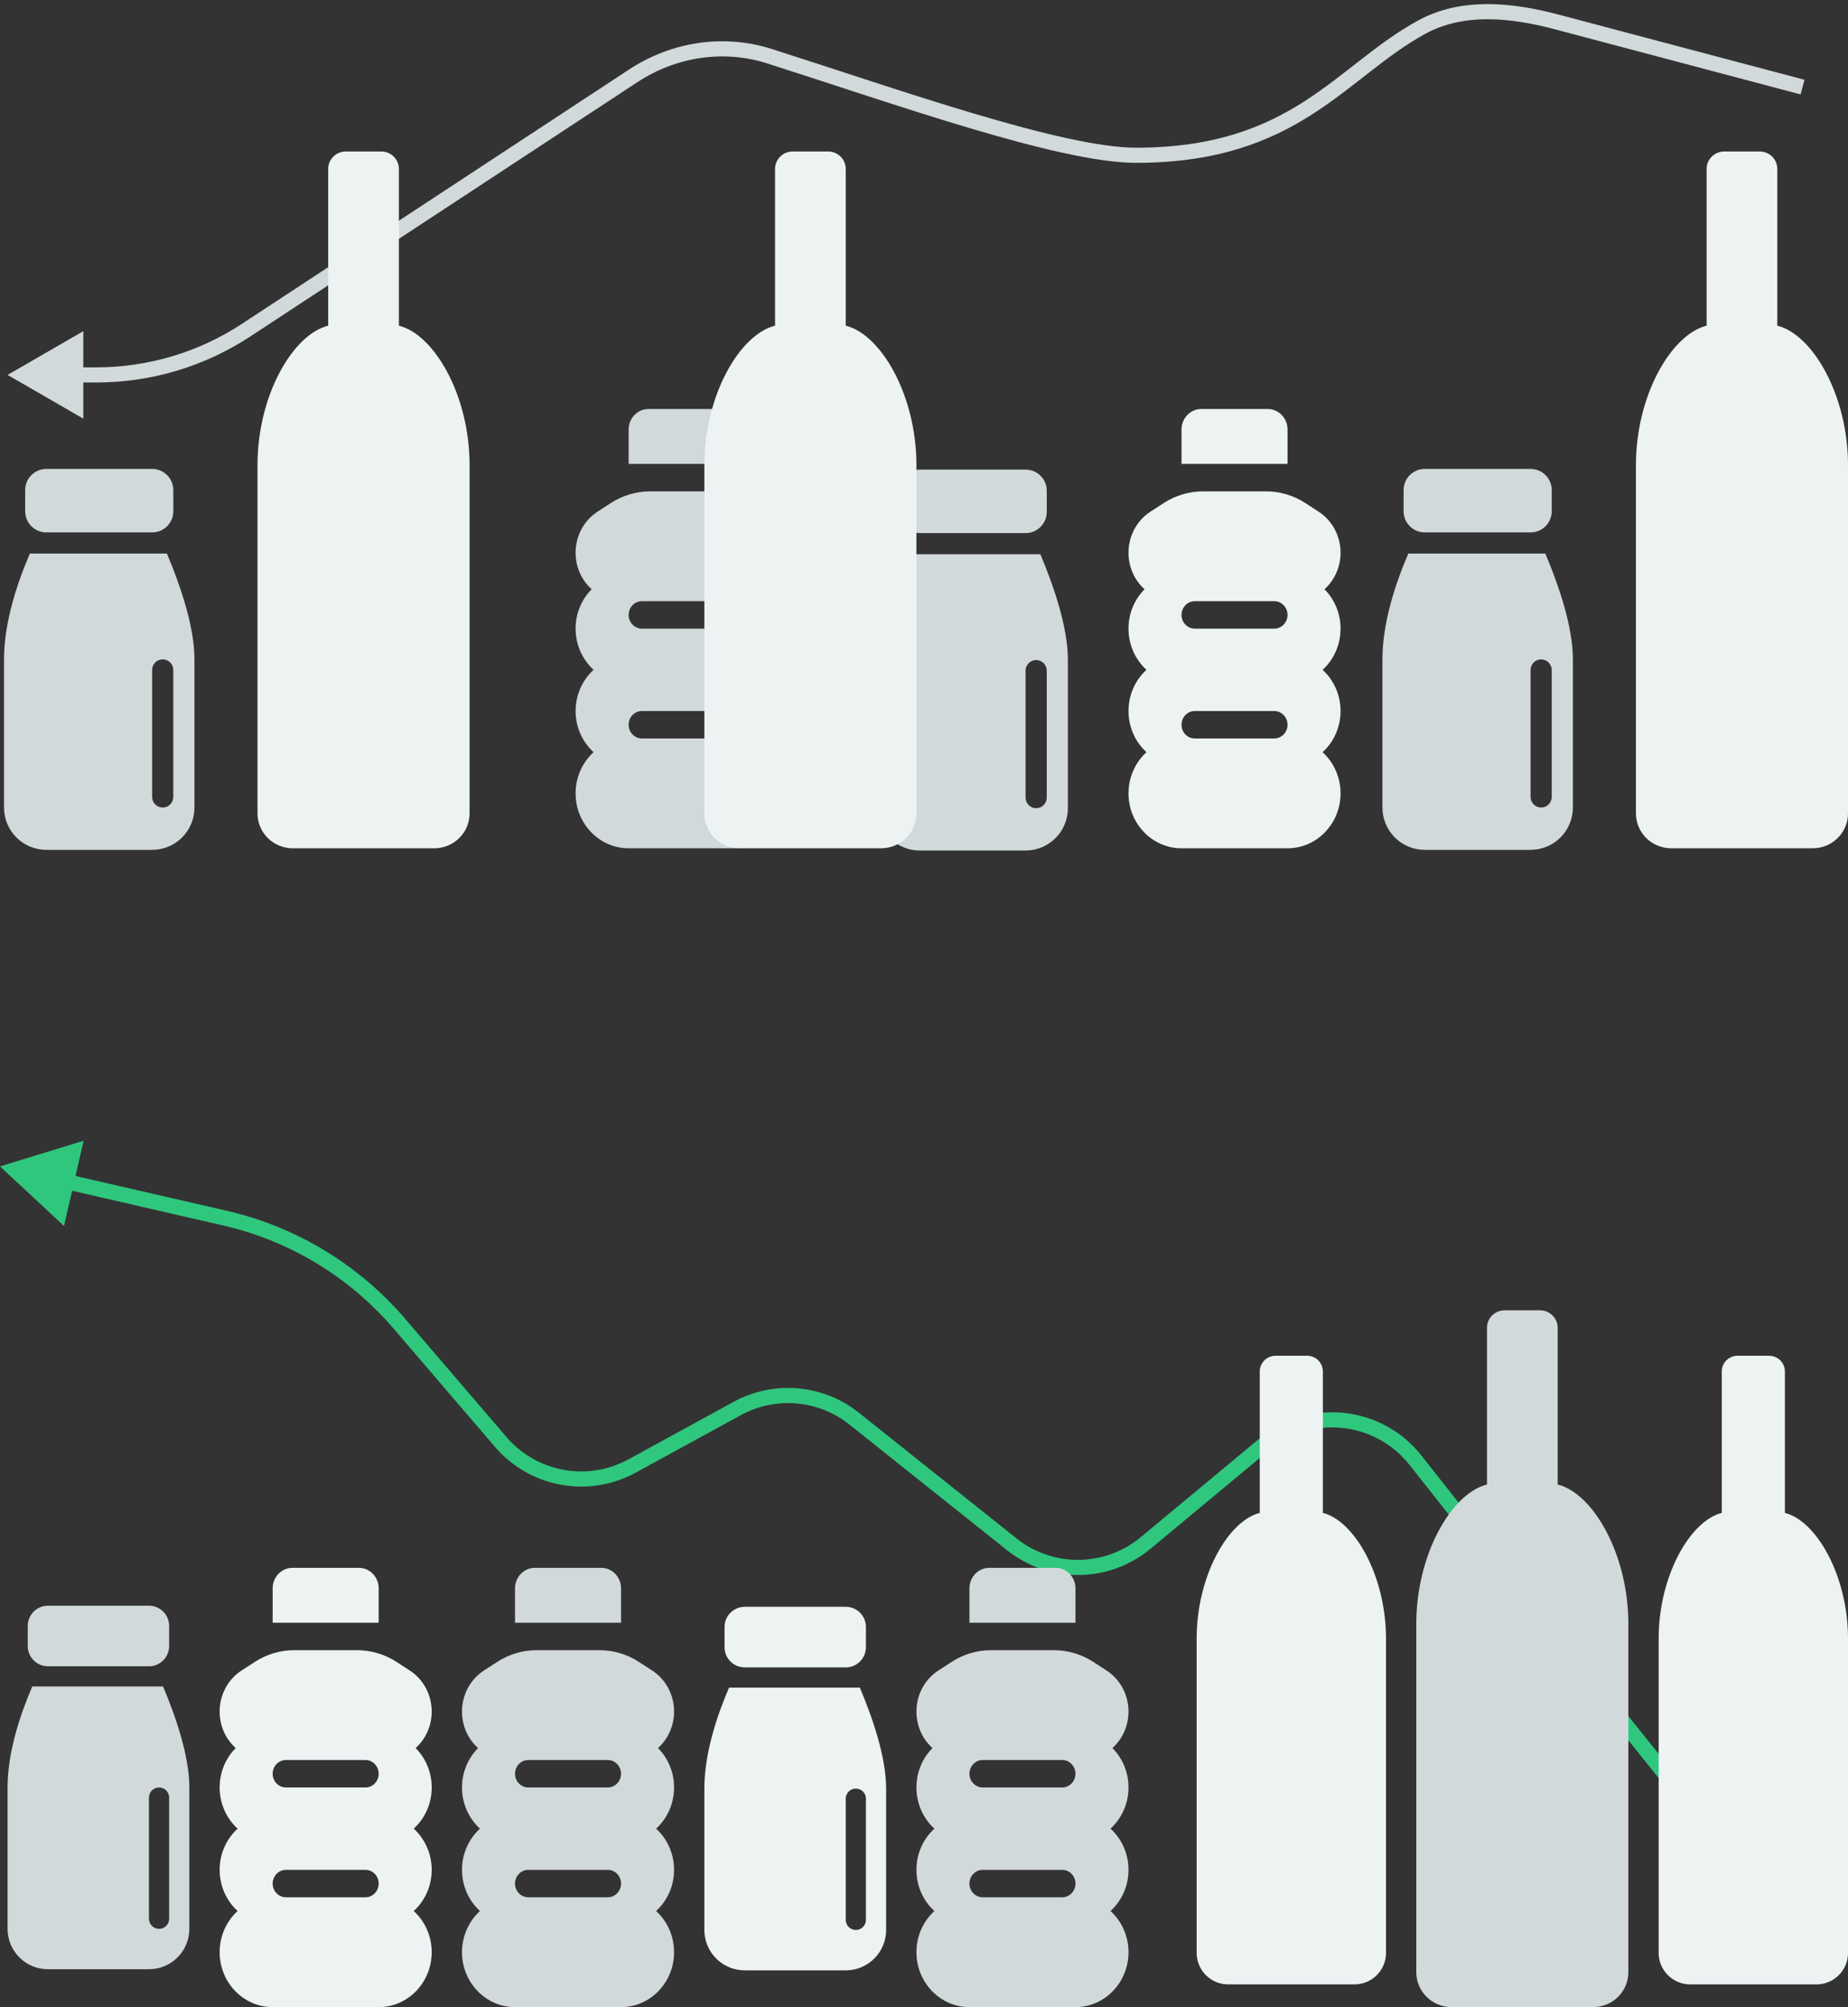
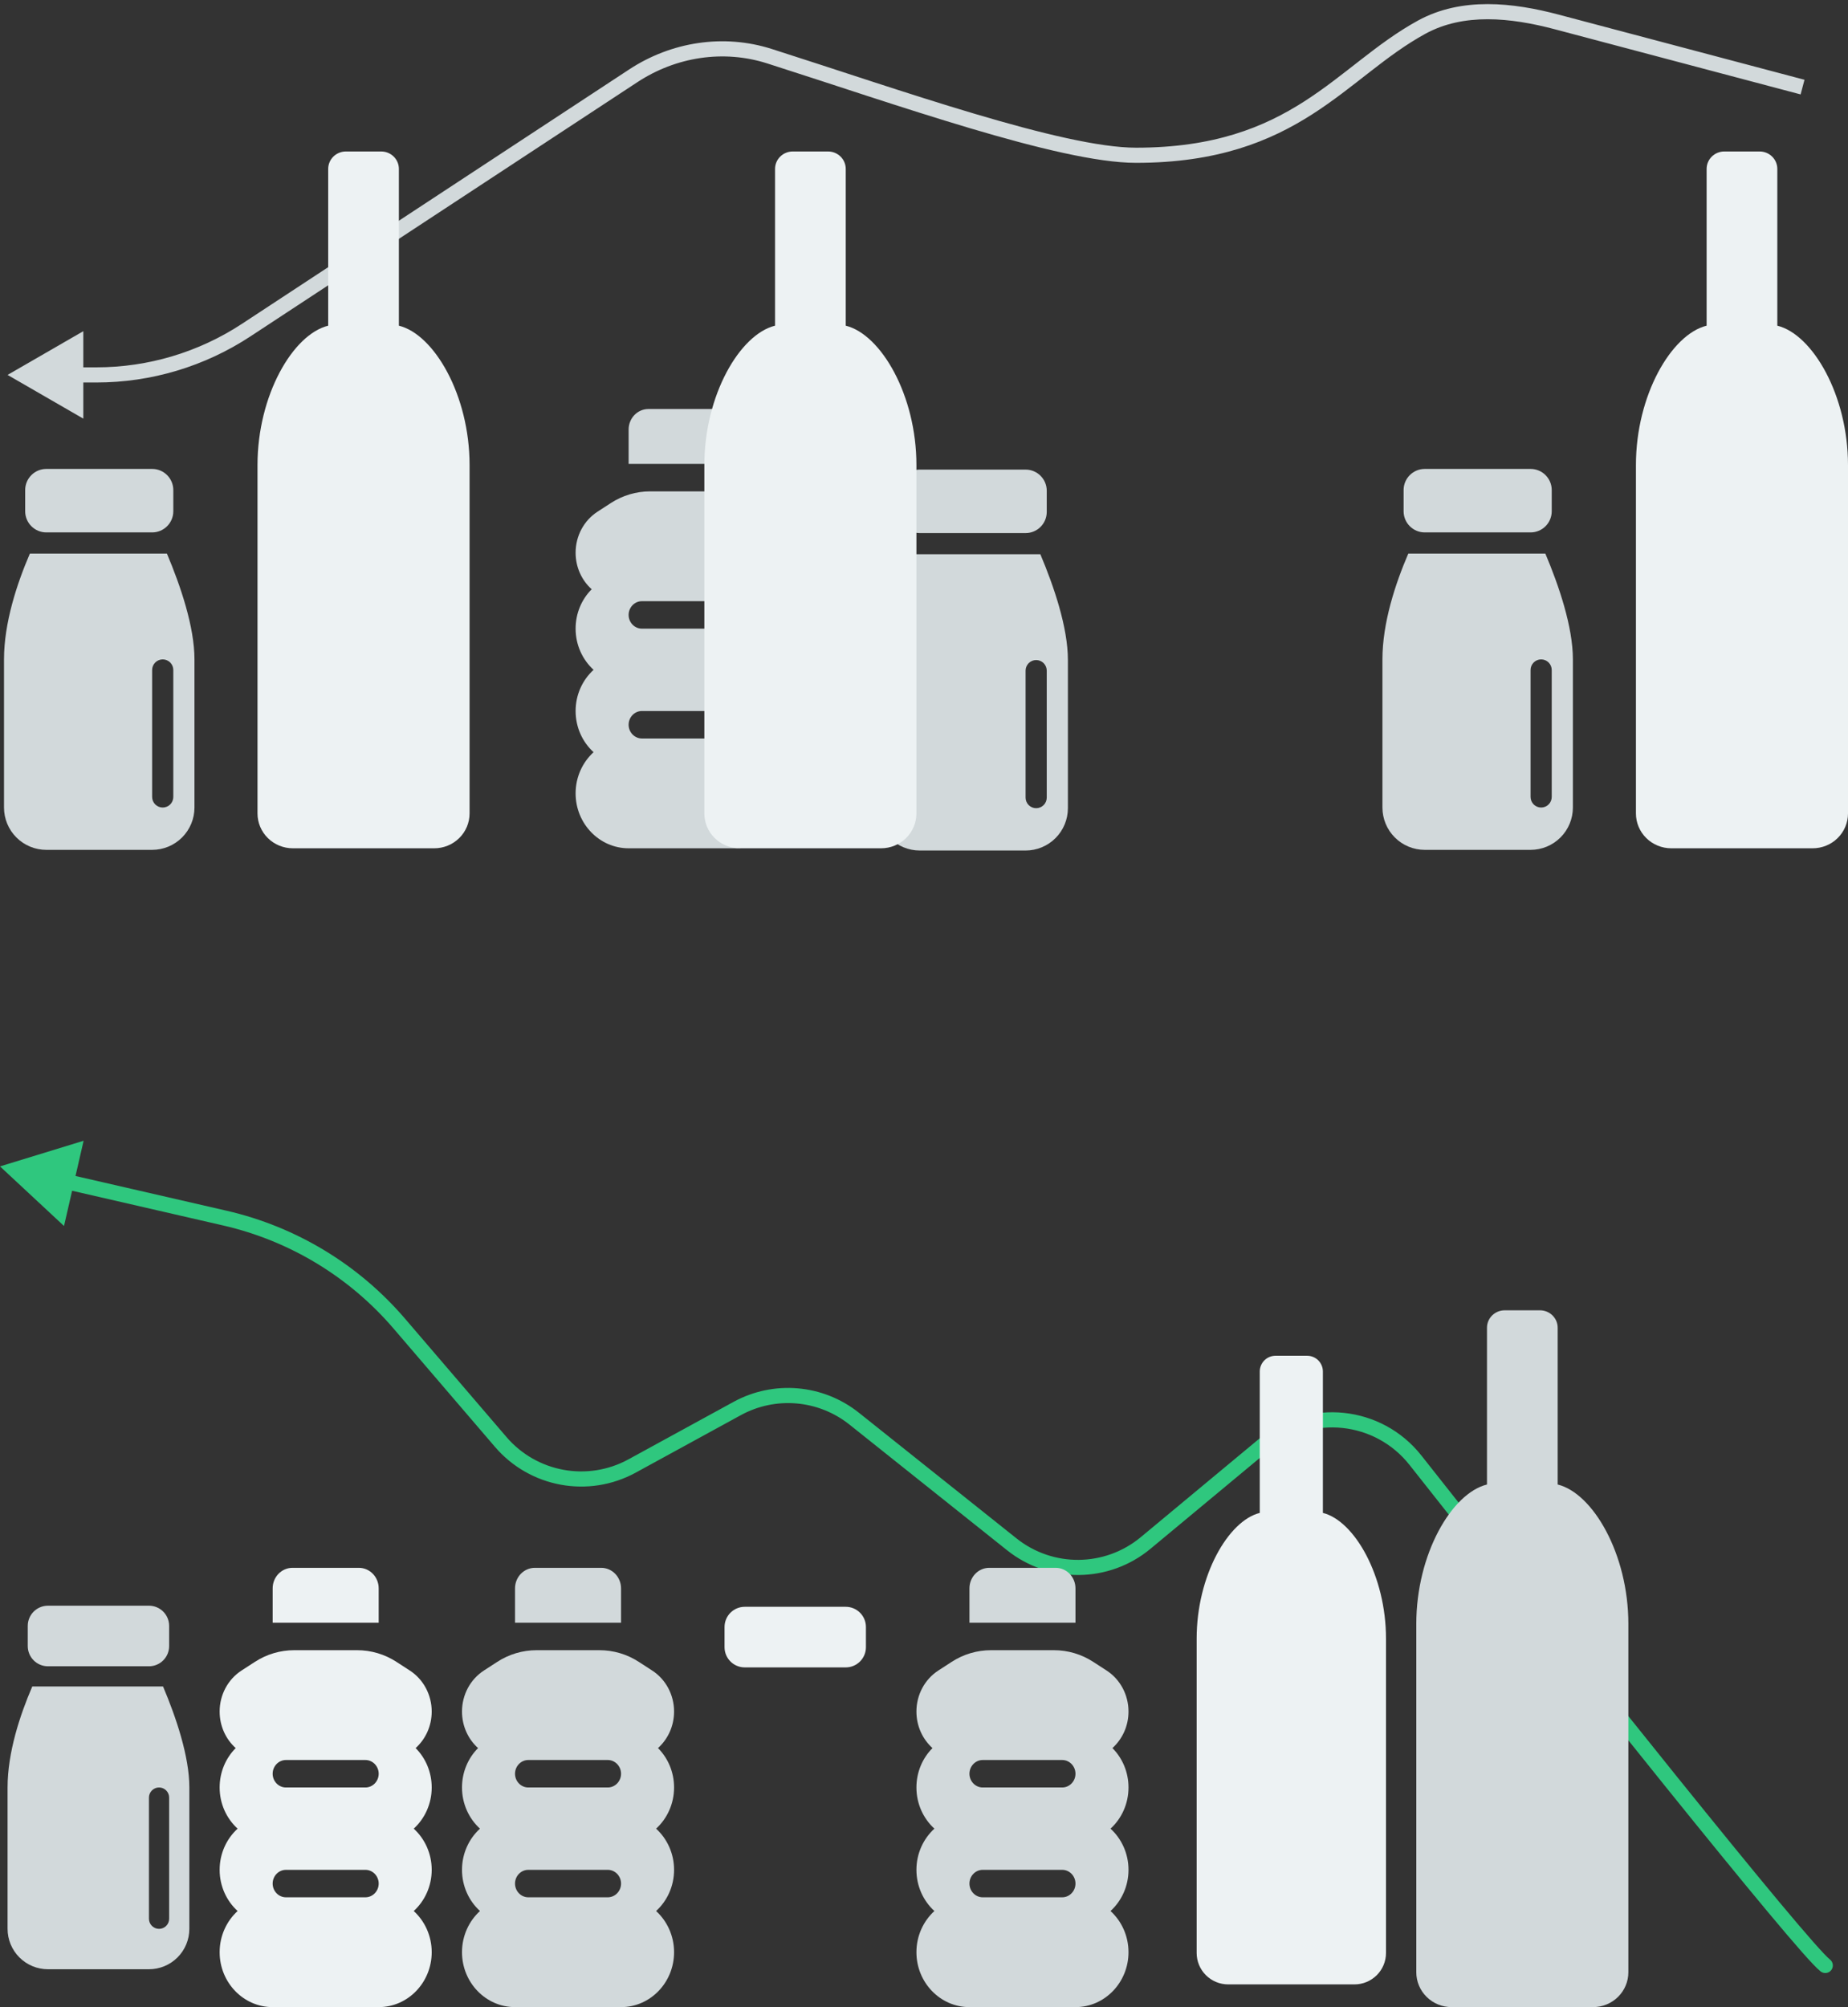
<svg xmlns="http://www.w3.org/2000/svg" width="244" height="265" viewBox="0 0 244 265" fill="none">
  <rect x="0" y="0" width="244" height="265" fill="#333333" stroke="none" />
  <path d="M1 49.5L11 43.727V55.273L1 49.5ZM32.499 43.588L33.048 44.424L32.499 43.588ZM83.615 10.008L83.066 9.172L83.615 10.008ZM205.552 2.899L205.809 1.933L205.552 2.899ZM237.744 12.467L205.296 3.866L205.809 1.933L238.256 10.533L237.744 12.467ZM188.184 4.468C185.587 5.89 183.264 7.634 180.874 9.492C178.5 11.338 176.051 13.304 173.273 15.083C167.669 18.672 160.732 21.5 150 21.5L150 19.5C160.316 19.5 166.883 16.8 172.195 13.398C174.876 11.681 177.238 9.786 179.647 7.913C182.041 6.052 184.474 4.219 187.224 2.714L188.184 4.468ZM150 21.5C144.848 21.5 136.824 19.526 128.097 16.935C119.338 14.333 109.691 11.051 101.289 8.37L101.897 6.465C110.356 9.163 119.93 12.422 128.667 15.017C137.436 17.622 145.185 19.5 150 19.5L150 21.5ZM84.164 10.844L33.048 44.424L31.95 42.752L83.066 9.172L84.164 10.844ZM12.733 50.5H10V48.5H12.733V50.5ZM33.048 44.424C27.014 48.388 19.952 50.5 12.733 50.5V48.5C19.562 48.5 26.242 46.502 31.95 42.752L33.048 44.424ZM101.289 8.37C95.519 6.529 89.251 7.503 84.164 10.844L83.066 9.172C88.632 5.516 95.524 4.432 101.897 6.465L101.289 8.37ZM205.296 3.866C199.387 2.3 193.244 1.699 188.184 4.468L187.224 2.714C192.991 -0.442 199.788 0.337 205.809 1.933L205.296 3.866Z" fill="#D2D9DB" />
  <path d="M241.614 258.711C242.05 259.05 242.128 259.678 241.789 260.114C241.45 260.55 240.822 260.628 240.386 260.289L241.614 258.711ZM0 154L11.039 150.614L8.452 161.867L0 154ZM83.46 193.553L82.98 192.676L83.46 193.553ZM66.112 190.381L66.872 189.73L66.112 190.381ZM112.778 187.303L113.402 186.521L112.778 187.303ZM151.265 203.717L150.626 202.947L151.265 203.717ZM240.386 260.289C239.906 259.916 239.025 258.975 237.882 257.679C236.707 256.347 235.182 254.553 233.381 252.394C229.777 248.075 225.051 242.273 219.778 235.728C209.229 222.638 196.478 206.566 186.109 193.419L187.679 192.18C198.047 205.325 210.793 221.391 221.335 234.474C226.606 241.015 231.324 246.807 234.917 251.113C236.714 253.267 238.225 255.044 239.382 256.356C240.57 257.703 241.315 258.478 241.614 258.711L240.386 260.289ZM167.569 191.468L151.904 204.486L150.626 202.947L166.291 189.93L167.569 191.468ZM132.966 204.678L112.155 188.085L113.402 186.521L134.213 203.114L132.966 204.678ZM97.813 186.844L83.939 194.431L82.98 192.676L96.853 185.089L97.813 186.844ZM65.353 191.032L51.956 175.401L53.474 174.1L66.872 189.73L65.353 191.032ZM29.477 161.802L8.547 156.991L8.995 155.042L29.925 159.853L29.477 161.802ZM83.939 194.431C77.719 197.832 69.967 196.415 65.353 191.032L66.872 189.73C70.87 194.395 77.589 195.624 82.98 192.676L83.939 194.431ZM112.155 188.085C108.06 184.82 102.407 184.331 97.813 186.844L96.853 185.089C102.154 182.19 108.677 182.754 113.402 186.521L112.155 188.085ZM151.904 204.486C146.435 209.03 138.526 209.111 132.966 204.678L134.213 203.114C139.032 206.956 145.886 206.886 150.626 202.947L151.904 204.486ZM51.956 175.401C46.11 168.581 38.231 163.815 29.477 161.802L29.925 159.853C39.096 161.961 47.35 166.955 53.474 174.1L51.956 175.401ZM186.109 193.419C181.574 187.671 173.2 186.789 167.569 191.468L166.291 189.93C172.787 184.532 182.449 185.549 187.679 192.18L186.109 193.419Z" fill="#2FC77E" />
-   <path d="M167.375 54H158.625C157.17 54 156 55.212 156 56.719V61.25H170V56.719C170 55.212 168.83 54 167.375 54ZM177 72.975C177 70.766 175.906 68.715 174.091 67.548L172.362 66.427C170.798 65.407 168.994 64.875 167.145 64.875H158.855C157.006 64.875 155.202 65.407 153.637 66.427L151.909 67.548C150.094 68.715 149 70.766 149 72.975C149 74.9 149.82 76.634 151.122 77.8C149.809 79.115 149 80.961 149 83C149 85.164 149.919 87.112 151.373 88.438C149.919 89.763 149 91.711 149 93.875C149 96.039 149.919 97.987 151.373 99.312C149.919 100.638 149 102.586 149 104.75C149 108.749 152.139 112 156 112H170C173.861 112 177 108.749 177 104.75C177 102.586 176.081 100.638 174.627 99.312C176.081 97.987 177 96.039 177 93.875C177 91.711 176.081 89.763 174.627 88.438C176.081 87.112 177 85.164 177 83C177 80.961 176.191 79.115 174.878 77.8C176.18 76.622 177 74.9 177 72.975ZM170 81.188C170 82.184 169.213 83 168.25 83H157.75C156.787 83 156 82.184 156 81.188C156 80.191 156.787 79.375 157.75 79.375H168.25C169.213 79.375 170 80.191 170 81.188ZM168.25 93.875C169.213 93.875 170 94.691 170 95.688C170 96.684 169.213 97.5 168.25 97.5H157.75C156.787 97.5 156 96.684 156 95.688C156 94.691 156.787 93.875 157.75 93.875H168.25Z" fill="#EDF2F3" />
  <path d="M139.375 207H130.625C129.17 207 128 208.212 128 209.719V214.25H142V209.719C142 208.212 140.83 207 139.375 207ZM149 225.975C149 223.766 147.906 221.715 146.091 220.548L144.362 219.427C142.798 218.407 140.994 217.875 139.145 217.875H130.855C129.006 217.875 127.202 218.407 125.637 219.427L123.909 220.548C122.094 221.715 121 223.766 121 225.975C121 227.9 121.82 229.634 123.122 230.8C121.809 232.114 121 233.961 121 236C121 238.164 121.919 240.112 123.373 241.438C121.919 242.763 121 244.711 121 246.875C121 249.039 121.919 250.987 123.373 252.312C121.919 253.638 121 255.586 121 257.75C121 261.749 124.139 265 128 265H142C145.861 265 149 261.749 149 257.75C149 255.586 148.081 253.638 146.627 252.312C148.081 250.987 149 249.039 149 246.875C149 244.711 148.081 242.763 146.627 241.438C148.081 240.112 149 238.164 149 236C149 233.961 148.191 232.114 146.878 230.8C148.18 229.622 149 227.9 149 225.975ZM142 234.188C142 235.184 141.213 236 140.25 236H129.75C128.787 236 128 235.184 128 234.188C128 233.191 128.787 232.375 129.75 232.375H140.25C141.213 232.375 142 233.191 142 234.188ZM140.25 246.875C141.213 246.875 142 247.691 142 248.688C142 249.684 141.213 250.5 140.25 250.5H129.75C128.787 250.5 128 249.684 128 248.688C128 247.691 128.787 246.875 129.75 246.875H140.25Z" fill="#D2D9DB" />
  <path d="M94.375 54H85.625C84.17 54 83 55.212 83 56.719V61.25H97V56.719C97 55.212 95.83 54 94.375 54ZM104 72.975C104 70.766 102.906 68.715 101.091 67.548L99.362 66.427C97.798 65.407 95.994 64.875 94.145 64.875H85.855C84.006 64.875 82.202 65.407 80.638 66.427L78.909 67.548C77.094 68.715 76 70.766 76 72.975C76 74.9 76.82 76.634 78.122 77.8C76.809 79.115 76 80.961 76 83C76 85.164 76.919 87.112 78.373 88.438C76.919 89.763 76 91.711 76 93.875C76 96.039 76.919 97.987 78.373 99.312C76.919 100.638 76 102.586 76 104.75C76 108.749 79.139 112 83 112H97C100.861 112 104 108.749 104 104.75C104 102.586 103.081 100.638 101.627 99.312C103.081 97.987 104 96.039 104 93.875C104 91.711 103.081 89.763 101.627 88.438C103.081 87.112 104 85.164 104 83C104 80.961 103.191 79.115 101.878 77.8C103.18 76.622 104 74.9 104 72.975ZM97 81.188C97 82.184 96.213 83 95.25 83H84.75C83.787 83 83 82.184 83 81.188C83 80.191 83.787 79.375 84.75 79.375H95.25C96.213 79.375 97 80.191 97 81.188ZM95.25 93.875C96.213 93.875 97 94.691 97 95.688C97 96.684 96.213 97.5 95.25 97.5H84.75C83.787 97.5 83 96.684 83 95.688C83 94.691 83.787 93.875 84.75 93.875H95.25Z" fill="#D2D9DB" />
  <path d="M79.375 207H70.625C69.17 207 68 208.212 68 209.719V214.25H82V209.719C82 208.212 80.83 207 79.375 207ZM89 225.975C89 223.766 87.906 221.715 86.091 220.548L84.362 219.427C82.798 218.407 80.994 217.875 79.145 217.875H70.855C69.006 217.875 67.202 218.407 65.638 219.427L63.909 220.548C62.094 221.715 61 223.766 61 225.975C61 227.9 61.82 229.634 63.122 230.8C61.809 232.114 61 233.961 61 236C61 238.164 61.919 240.112 63.373 241.438C61.919 242.763 61 244.711 61 246.875C61 249.039 61.919 250.987 63.373 252.312C61.919 253.638 61 255.586 61 257.75C61 261.749 64.139 265 68 265H82C85.861 265 89 261.749 89 257.75C89 255.586 88.081 253.638 86.627 252.312C88.081 250.987 89 249.039 89 246.875C89 244.711 88.081 242.763 86.627 241.438C88.081 240.112 89 238.164 89 236C89 233.961 88.191 232.114 86.878 230.8C88.18 229.622 89 227.9 89 225.975ZM82 234.188C82 235.184 81.213 236 80.25 236H69.75C68.787 236 68 235.184 68 234.188C68 233.191 68.787 232.375 69.75 232.375H80.25C81.213 232.375 82 233.191 82 234.188ZM80.25 246.875C81.213 246.875 82 247.691 82 248.688C82 249.684 81.213 250.5 80.25 250.5H69.75C68.787 250.5 68 249.684 68 248.688C68 247.691 68.787 246.875 69.75 246.875H80.25Z" fill="#D2D9DB" />
  <path d="M47.375 207H38.625C37.17 207 36 208.212 36 209.719V214.25H50V209.719C50 208.212 48.83 207 47.375 207ZM57 225.975C57 223.766 55.906 221.715 54.091 220.548L52.362 219.427C50.798 218.407 48.994 217.875 47.145 217.875H38.855C37.006 217.875 35.202 218.407 33.638 219.427L31.909 220.548C30.094 221.715 29 223.766 29 225.975C29 227.9 29.82 229.634 31.122 230.8C29.809 232.114 29 233.961 29 236C29 238.164 29.919 240.112 31.373 241.438C29.919 242.763 29 244.711 29 246.875C29 249.039 29.919 250.987 31.373 252.312C29.919 253.638 29 255.586 29 257.75C29 261.749 32.139 265 36 265H50C53.861 265 57 261.749 57 257.75C57 255.586 56.081 253.638 54.627 252.312C56.081 250.987 57 249.039 57 246.875C57 244.711 56.081 242.763 54.627 241.438C56.081 240.112 57 238.164 57 236C57 233.961 56.191 232.114 54.878 230.8C56.18 229.622 57 227.9 57 225.975ZM50 234.188C50 235.184 49.212 236 48.25 236H37.75C36.788 236 36 235.184 36 234.188C36 233.191 36.788 232.375 37.75 232.375H48.25C49.212 232.375 50 233.191 50 234.188ZM48.25 246.875C49.212 246.875 50 247.691 50 248.688C50 249.684 49.212 250.5 48.25 250.5H37.75C36.788 250.5 36 249.684 36 248.688C36 247.691 36.788 246.875 37.75 246.875H48.25Z" fill="#EDF2F3" />
  <path fill-rule="evenodd" clip-rule="evenodd" d="M207.676 87.059C207.676 82.751 205.832 77.336 204.038 73.089H185.946C184.225 77.085 182.529 82.24 182.529 87.059V106.618C182.529 108.1 183.117 109.522 184.165 110.57C185.213 111.618 186.635 112.207 188.117 112.207H202.088C203.57 112.207 204.991 111.618 206.039 110.57C207.087 109.522 207.676 108.1 207.676 106.618V87.059ZM203.485 87.059C203.855 87.059 204.21 87.207 204.472 87.469C204.734 87.731 204.882 88.086 204.882 88.457V105.221C204.882 105.592 204.734 105.947 204.472 106.209C204.21 106.471 203.855 106.618 203.485 106.618C203.114 106.618 202.759 106.471 202.497 106.209C202.235 105.947 202.088 105.592 202.088 105.221V88.457C202.088 88.086 202.235 87.731 202.497 87.469C202.759 87.207 203.114 87.059 203.485 87.059Z" fill="#D2D9DB" />
  <path d="M188.118 61.912H202.089C203.632 61.912 204.883 63.163 204.883 64.706V67.5C204.883 69.043 203.632 70.294 202.089 70.294H188.118C186.575 70.294 185.324 69.043 185.324 67.5V64.706C185.324 63.163 186.575 61.912 188.118 61.912Z" fill="#D2D9DB" />
  <path fill-rule="evenodd" clip-rule="evenodd" d="M25.676 87.059C25.676 82.751 23.832 77.336 22.038 73.089H3.946C2.225 77.085 0.529 82.24 0.529 87.059V106.618C0.529 108.1 1.117 109.522 2.165 110.57C3.213 111.618 4.635 112.207 6.117 112.207H20.087C21.57 112.207 22.991 111.618 24.039 110.57C25.087 109.522 25.676 108.1 25.676 106.618V87.059ZM21.485 87.059C21.855 87.059 22.21 87.207 22.473 87.469C22.735 87.731 22.882 88.086 22.882 88.457V105.221C22.882 105.592 22.735 105.947 22.473 106.209C22.21 106.471 21.855 106.618 21.485 106.618C21.114 106.618 20.759 106.471 20.497 106.209C20.235 105.947 20.087 105.592 20.087 105.221V88.457C20.087 88.086 20.235 87.731 20.497 87.469C20.759 87.207 21.114 87.059 21.485 87.059Z" fill="#D2D9DB" />
  <path d="M6.118 61.912H20.089C21.632 61.912 22.883 63.163 22.883 64.706V67.5C22.883 69.043 21.632 70.294 20.089 70.294H6.118C4.575 70.294 3.324 69.043 3.324 67.5V64.706C3.324 63.163 4.575 61.912 6.118 61.912Z" fill="#D2D9DB" />
  <path fill-rule="evenodd" clip-rule="evenodd" d="M141 87.147C141 82.839 139.156 77.424 137.362 73.177H119.27C117.549 77.172 115.853 82.328 115.853 87.147V106.706C115.853 108.188 116.442 109.61 117.49 110.658C118.538 111.706 119.959 112.294 121.441 112.294H135.412C136.894 112.294 138.315 111.706 139.363 110.658C140.411 109.61 141 108.188 141 106.706V87.147ZM136.809 87.147C137.179 87.147 137.535 87.294 137.797 87.556C138.059 87.819 138.206 88.174 138.206 88.544V105.309C138.206 105.68 138.059 106.035 137.797 106.297C137.535 106.559 137.179 106.706 136.809 106.706C136.438 106.706 136.083 106.559 135.821 106.297C135.559 106.035 135.412 105.68 135.412 105.309V88.544C135.412 88.174 135.559 87.819 135.821 87.556C136.083 87.294 136.438 87.147 136.809 87.147Z" fill="#D2D9DB" />
  <path d="M121.442 62H135.413C136.956 62 138.207 63.251 138.207 64.794V67.588C138.207 69.131 136.956 70.382 135.413 70.382H121.442C119.899 70.382 118.648 69.131 118.648 67.588V64.794C118.648 63.251 119.899 62 121.442 62Z" fill="#D2D9DB" />
-   <path fill-rule="evenodd" clip-rule="evenodd" d="M117 236.147C117 232.035 115.24 226.867 113.528 222.813H96.261C94.619 226.627 93 231.547 93 236.147V254.813C93 256.228 93.562 257.585 94.562 258.585C95.562 259.585 96.919 260.147 98.333 260.147H111.667C113.081 260.147 114.438 259.585 115.438 258.585C116.438 257.585 117 256.228 117 254.813V236.147ZM113 236.147C113.354 236.147 113.693 236.287 113.943 236.537C114.193 236.787 114.333 237.127 114.333 237.48V253.48C114.333 253.834 114.193 254.173 113.943 254.423C113.693 254.673 113.354 254.813 113 254.813C112.646 254.813 112.307 254.673 112.057 254.423C111.807 254.173 111.667 253.834 111.667 253.48V237.48C111.667 237.127 111.807 236.787 112.057 236.537C112.307 236.287 112.646 236.147 113 236.147Z" fill="#EDF2F3" />
  <path d="M98.332 212.146H111.665C113.138 212.146 114.332 213.34 114.332 214.813V217.48C114.332 218.953 113.138 220.146 111.665 220.146H98.332C96.859 220.146 95.665 218.953 95.665 217.48V214.813C95.665 213.34 96.859 212.146 98.332 212.146Z" fill="#EDF2F3" />
  <path fill-rule="evenodd" clip-rule="evenodd" d="M25 236C25 231.888 23.24 226.72 21.528 222.667H4.261C2.619 226.48 1 231.4 1 236V254.667C1 256.081 1.562 257.438 2.562 258.438C3.562 259.438 4.919 260 6.333 260H19.667C21.081 260 22.438 259.438 23.438 258.438C24.438 257.438 25 256.081 25 254.667V236ZM21 236C21.354 236 21.693 236.141 21.943 236.391C22.193 236.641 22.333 236.98 22.333 237.334V253.334C22.333 253.687 22.193 254.026 21.943 254.276C21.693 254.527 21.354 254.667 21 254.667C20.646 254.667 20.307 254.527 20.057 254.276C19.807 254.026 19.667 253.687 19.667 253.334V237.334C19.667 236.98 19.807 236.641 20.057 236.391C20.307 236.141 20.646 236 21 236Z" fill="#D2D9DB" />
  <path d="M6.332 212H19.665C21.138 212 22.332 213.194 22.332 214.667V217.333C22.332 218.806 21.138 220 19.665 220H6.332C4.859 220 3.665 218.806 3.665 217.333V214.667C3.665 213.194 4.859 212 6.332 212Z" fill="#D2D9DB" />
  <path d="M239.333 112C240.571 112 241.758 111.515 242.633 110.653C243.508 109.79 244 108.62 244 107.4V61.4C244 52.2 239.333 44.15 234.667 43V22.3C234.667 21.69 234.421 21.105 233.983 20.674C233.546 20.242 232.952 20 232.333 20H227.667C227.048 20 226.454 20.242 226.017 20.674C225.579 21.105 225.333 21.69 225.333 22.3V43C220.667 44.15 216 52.2 216 61.4V107.4C216 108.62 216.492 109.79 217.367 110.653C218.242 111.515 219.429 112 220.667 112H239.333Z" fill="#EDF2F3" />
  <path d="M57.333 112C58.571 112 59.758 111.515 60.633 110.653C61.508 109.79 62 108.62 62 107.4V61.4C62 52.2 57.333 44.15 52.667 43V22.3C52.667 21.69 52.421 21.105 51.983 20.674C51.546 20.242 50.952 20 50.333 20H45.667C45.048 20 44.454 20.242 44.017 20.674C43.579 21.105 43.333 21.69 43.333 22.3V43C38.667 44.15 34 52.2 34 61.4V107.4C34 108.62 34.492 109.79 35.367 110.653C36.242 111.515 37.429 112 38.667 112H57.333Z" fill="#EDF2F3" />
-   <path d="M239.833 262C240.938 262 241.998 261.563 242.78 260.784C243.561 260.006 244 258.951 244 257.85V216.35C244 208.05 239.833 200.788 235.667 199.75V181.075C235.667 180.525 235.447 179.997 235.056 179.608C234.666 179.219 234.136 179 233.583 179H229.417C228.864 179 228.334 179.219 227.944 179.608C227.553 179.997 227.333 180.525 227.333 181.075V199.75C223.167 200.788 219 208.05 219 216.35V257.85C219 258.951 219.439 260.006 220.22 260.784C221.002 261.563 222.062 262 223.167 262H239.833Z" fill="#EDF2F3" />
  <path d="M178.833 262C179.938 262 180.998 261.563 181.78 260.784C182.561 260.006 183 258.951 183 257.85V216.35C183 208.05 178.833 200.788 174.667 199.75V181.075C174.667 180.525 174.447 179.997 174.056 179.608C173.666 179.219 173.136 179 172.583 179H168.417C167.864 179 167.334 179.219 166.944 179.608C166.553 179.997 166.333 180.525 166.333 181.075V199.75C162.167 200.788 158 208.05 158 216.35V257.85C158 258.951 158.439 260.006 159.22 260.784C160.002 261.563 161.062 262 162.167 262H178.833Z" fill="#EDF2F3" />
  <path d="M116.333 112C117.571 112 118.758 111.515 119.633 110.653C120.508 109.79 121 108.62 121 107.4V61.4C121 52.2 116.333 44.15 111.667 43V22.3C111.667 21.69 111.421 21.105 110.983 20.674C110.546 20.242 109.952 20 109.333 20H104.667C104.048 20 103.454 20.242 103.017 20.674C102.579 21.105 102.333 21.69 102.333 22.3V43C97.667 44.15 93 52.2 93 61.4V107.4C93 108.62 93.492 109.79 94.367 110.653C95.242 111.515 96.429 112 97.667 112H116.333Z" fill="#EDF2F3" />
  <path d="M210.333 265C211.571 265 212.758 264.515 213.633 263.653C214.508 262.79 215 261.62 215 260.4V214.4C215 205.2 210.333 197.15 205.667 196V175.3C205.667 174.69 205.421 174.105 204.983 173.674C204.546 173.242 203.952 173 203.333 173H198.667C198.048 173 197.454 173.242 197.017 173.674C196.579 174.105 196.333 174.69 196.333 175.3V196C191.667 197.15 187 205.2 187 214.4V260.4C187 261.62 187.492 262.79 188.367 263.653C189.242 264.515 190.429 265 191.667 265H210.333Z" fill="#D2D9DB" />
</svg>